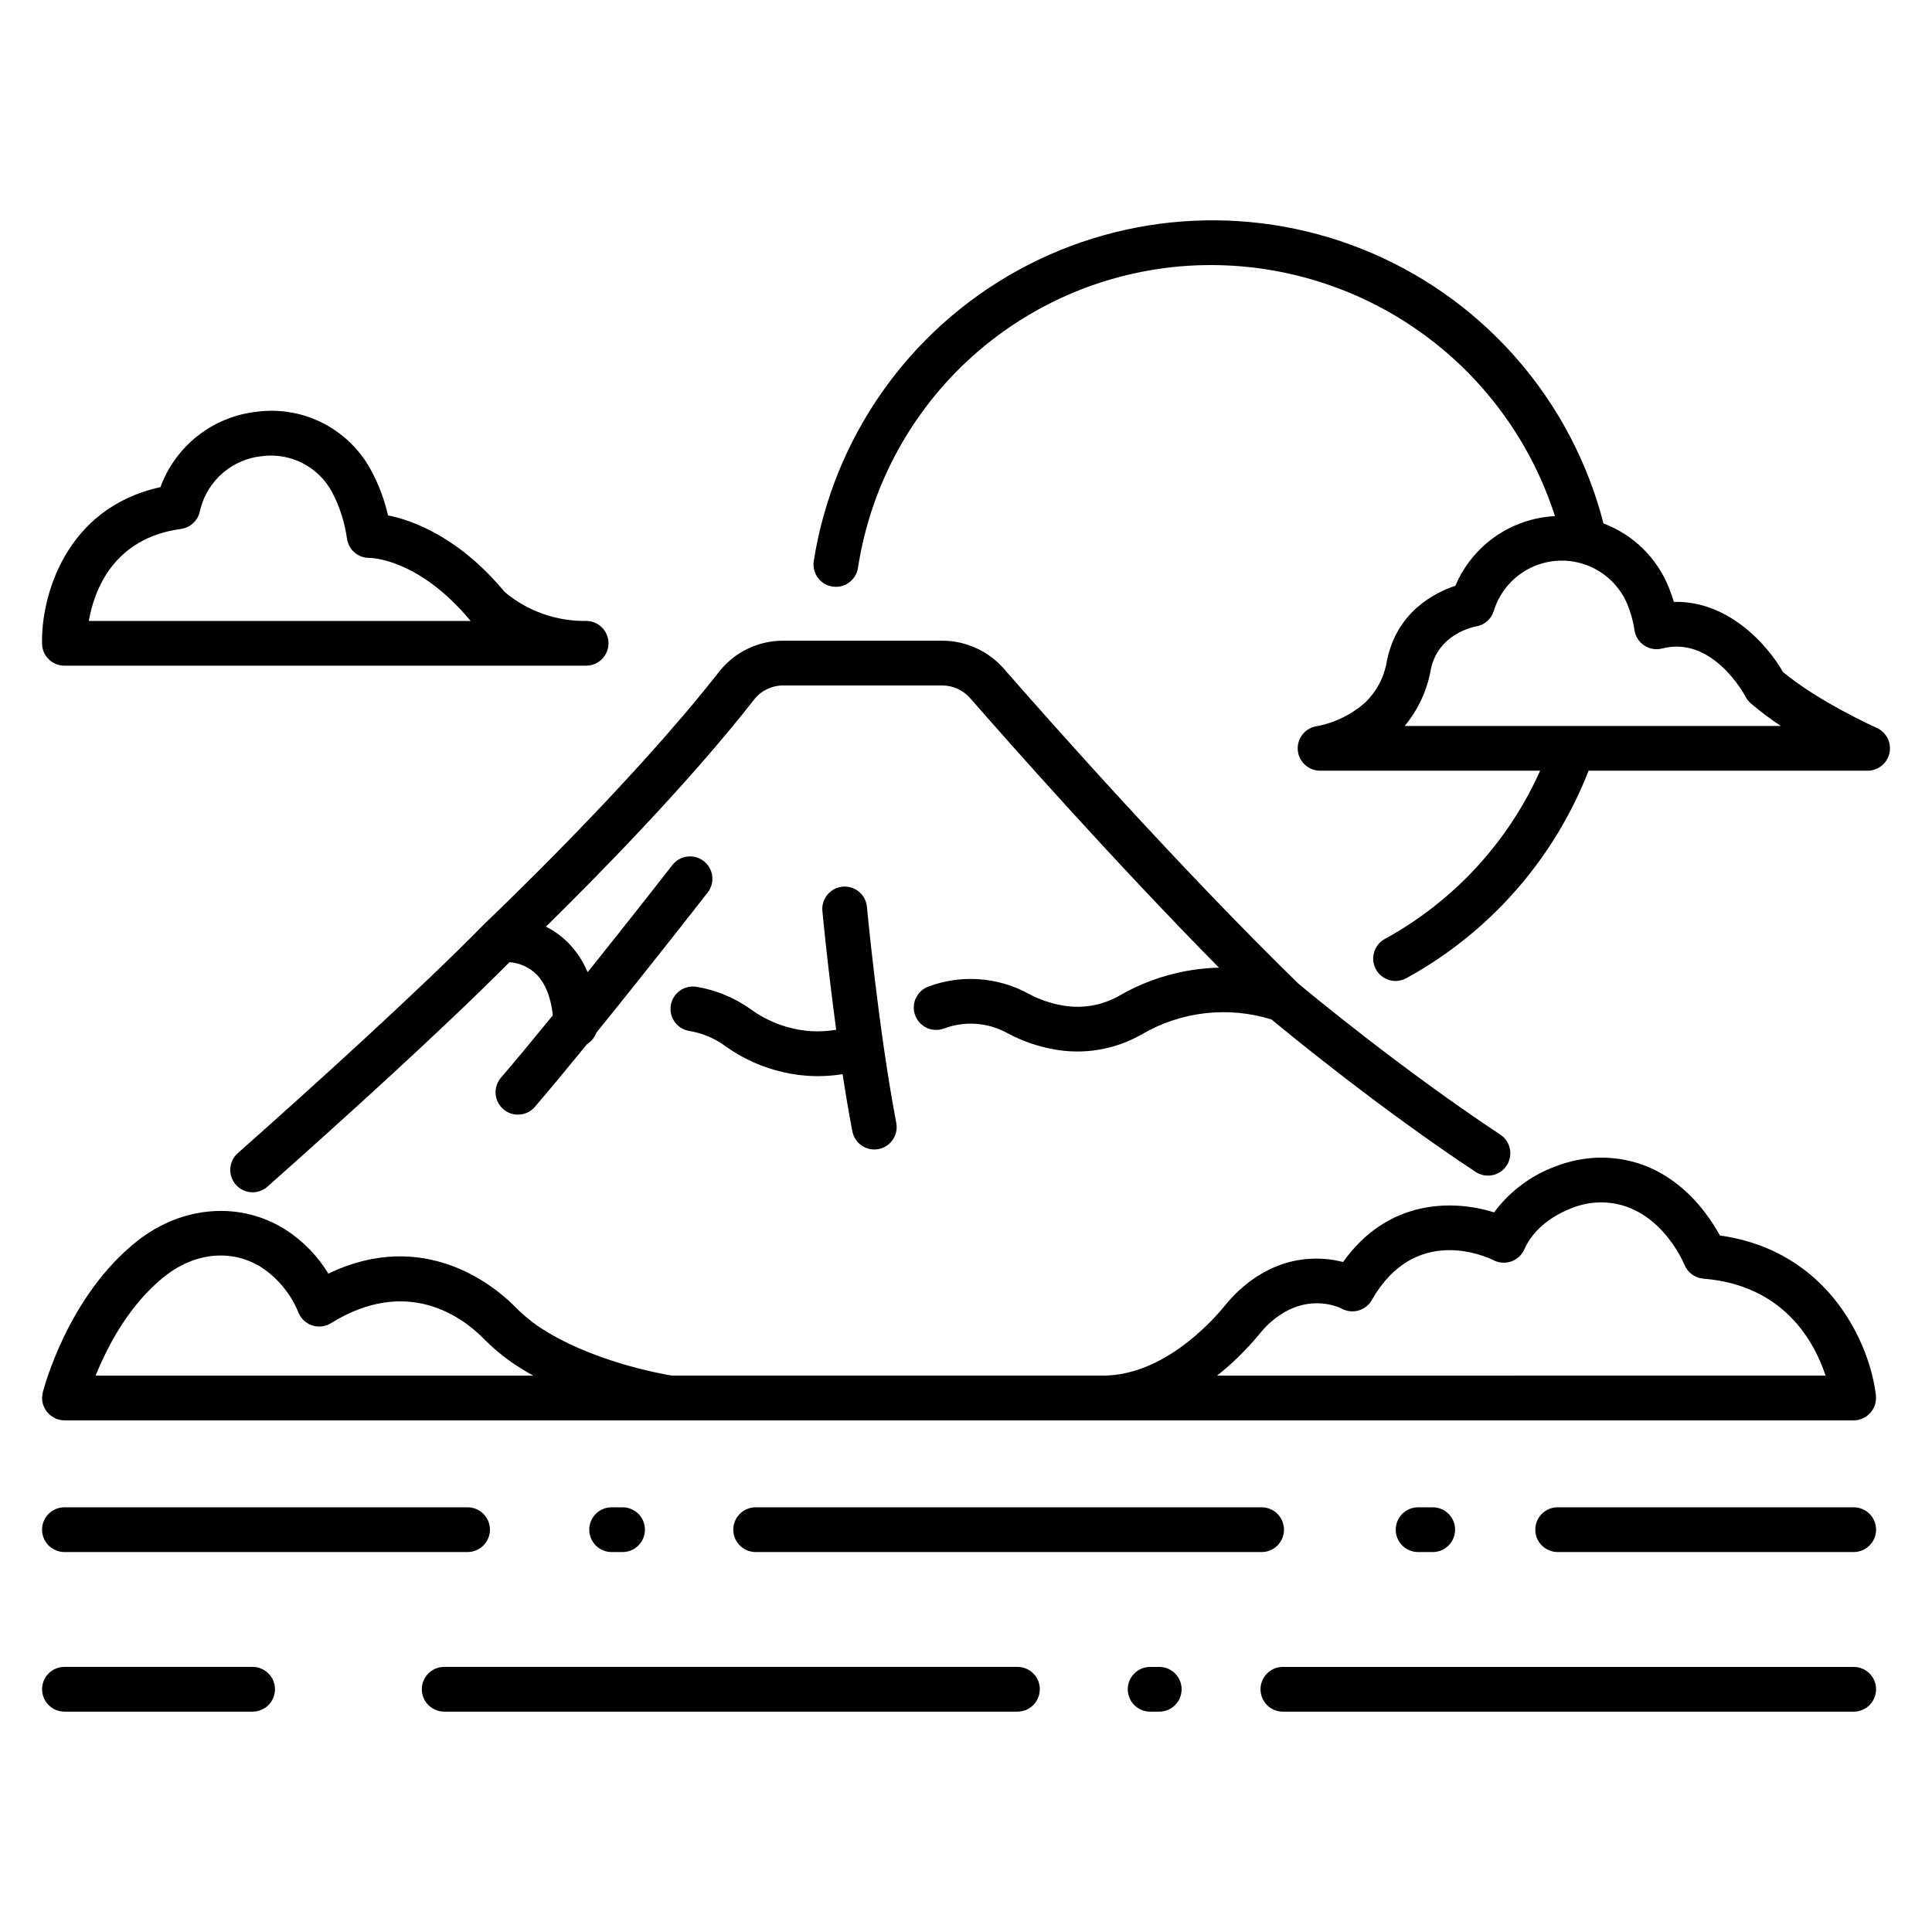
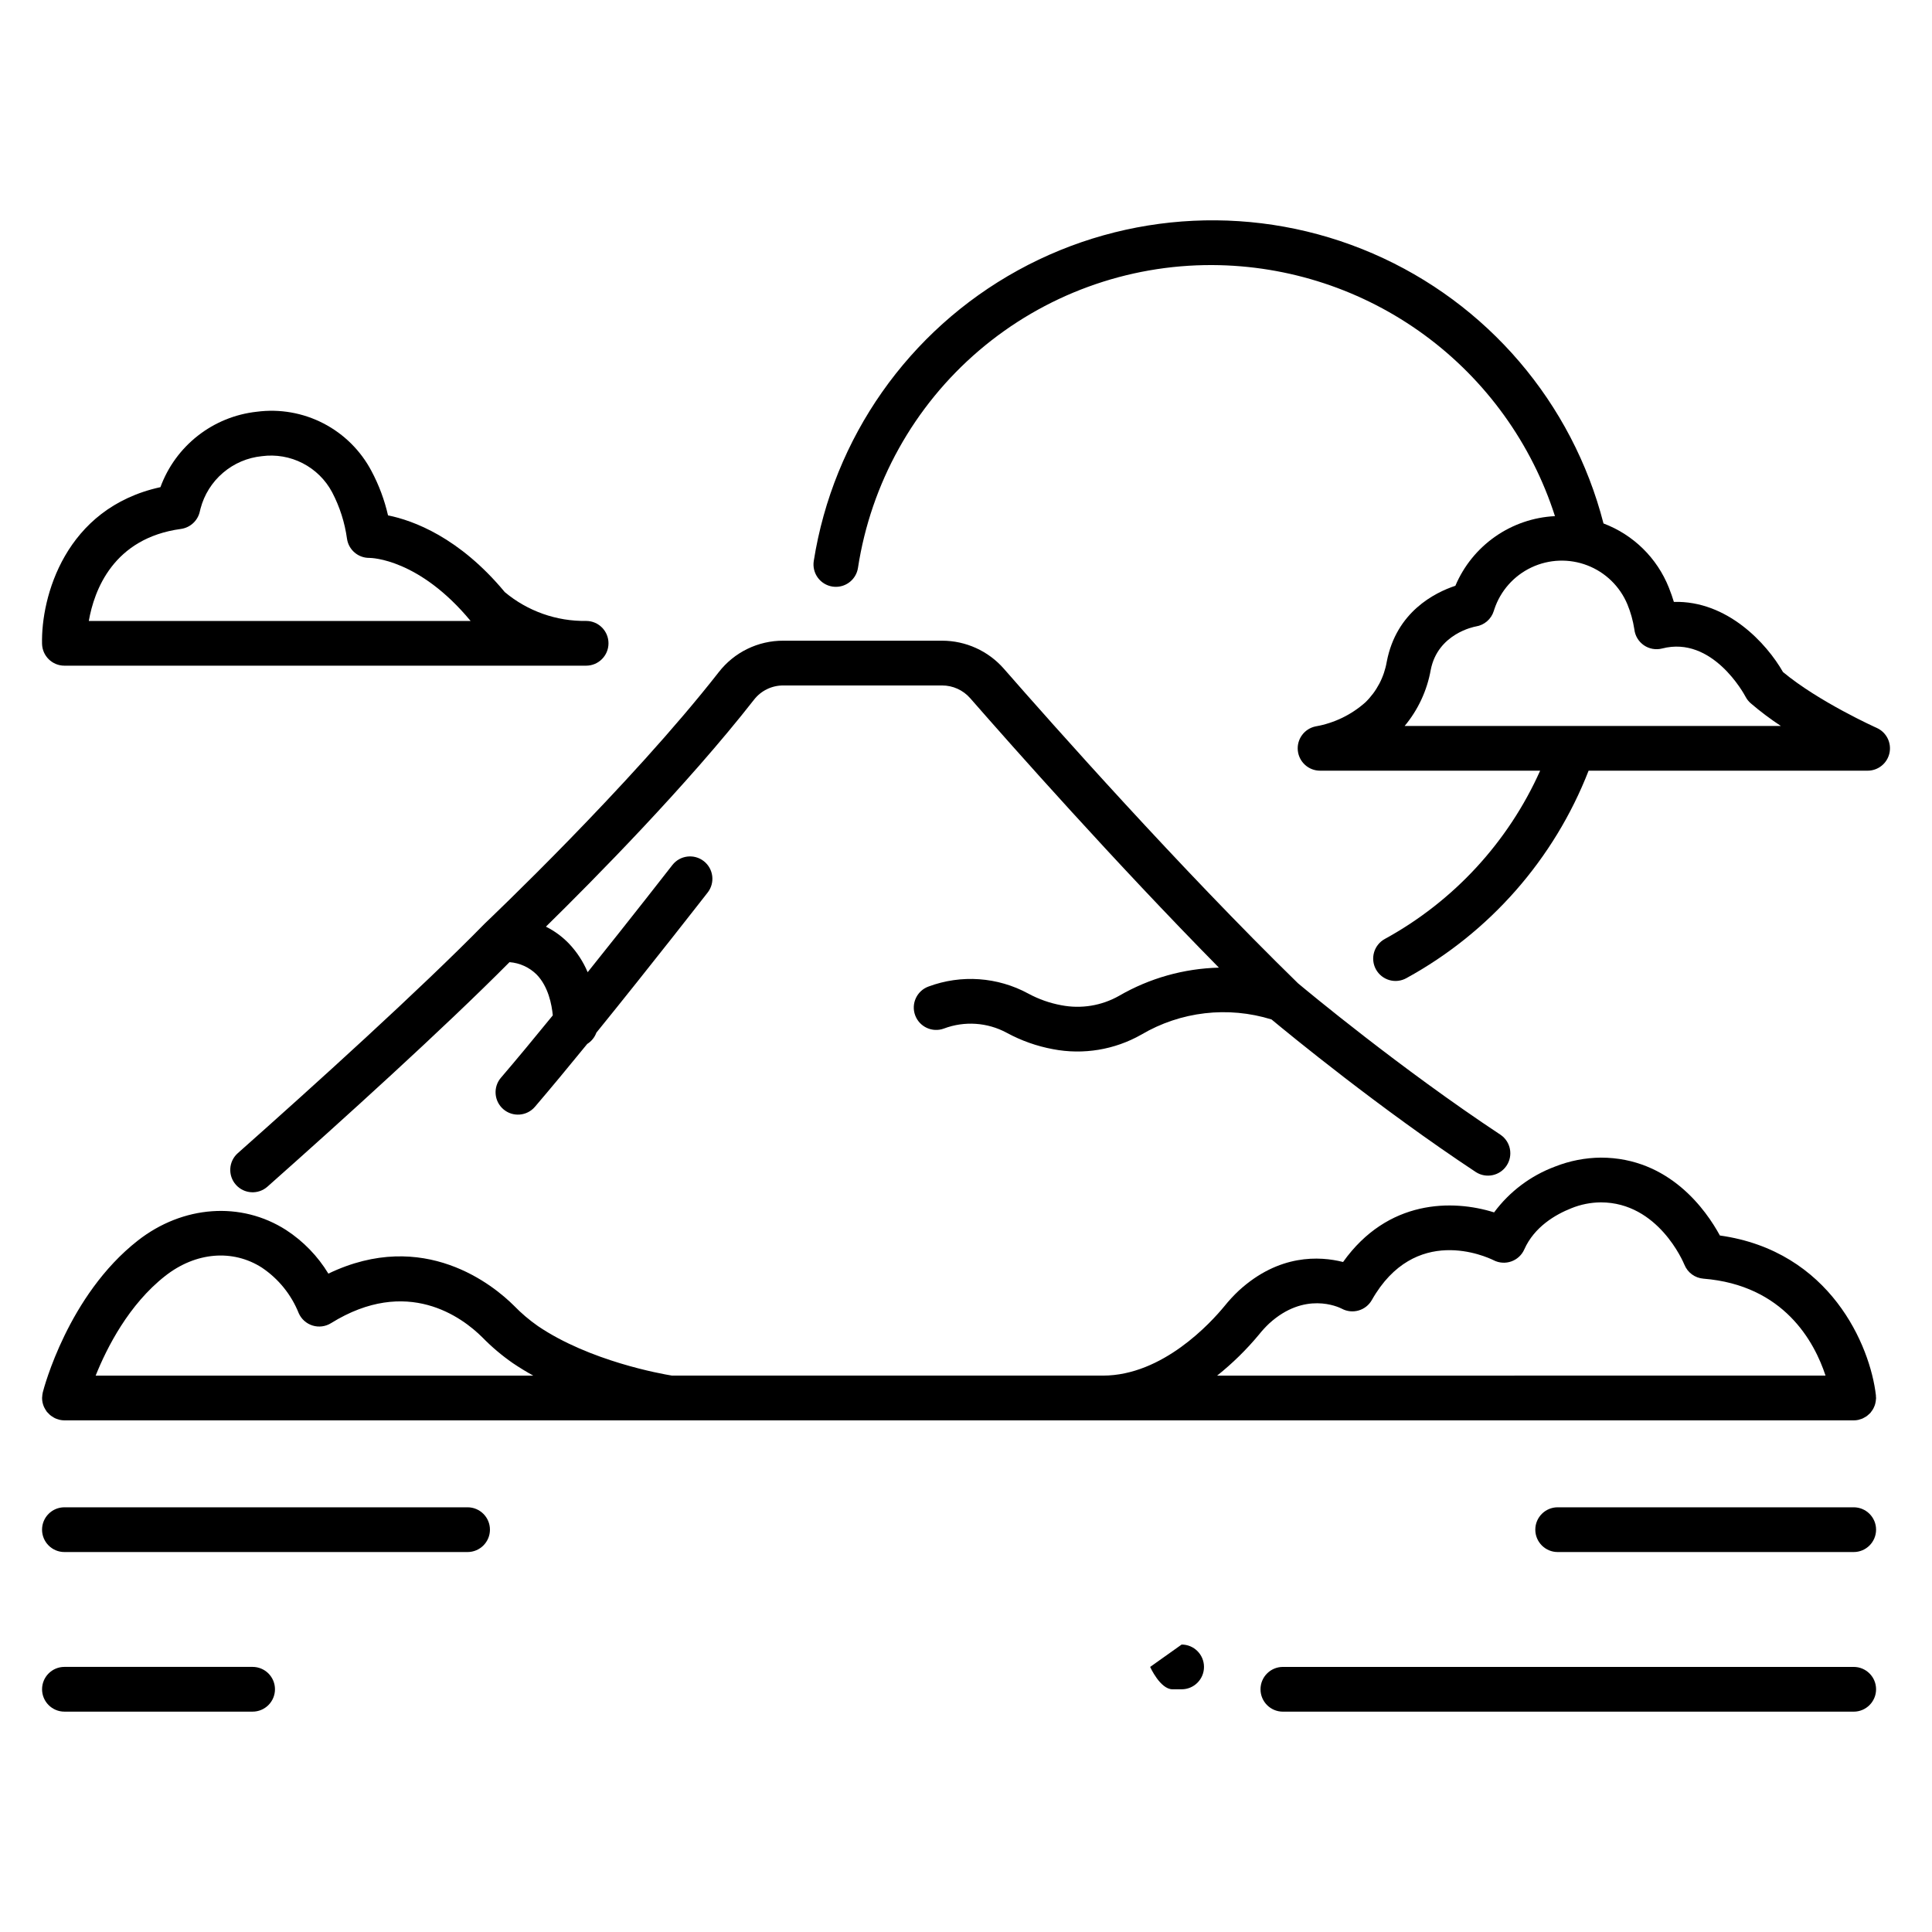
<svg xmlns="http://www.w3.org/2000/svg" fill="#000000" width="800px" height="800px" version="1.1" viewBox="144 144 512 512">
  <g>
    <path d="m641.14 513.81c-1.5-13.176-12.098-38.289-41.355-42.391-3.582-6.602-13.336-20.609-31.512-20.637-4.188 0.035-8.336 0.848-12.227 2.394-6.422 2.402-12.012 6.613-16.094 12.121-10.988-3.457-28.164-3.492-40.023 13.145-6.199-1.57-16.961-2.144-27.57 7.535v-0.004c-1.387 1.301-2.684 2.699-3.875 4.18-3.543 4.316-16.332 18.398-32.195 18.398h-114.21c-2.879-0.469-21.805-3.832-35.535-13.133h0.004c-2.281-1.594-4.406-3.402-6.344-5.398-5.336-5.316-23.855-20.66-49.18-8.496-2.812-4.633-6.633-8.574-11.172-11.535-11.941-7.68-27.391-6.582-39.359 2.801-18.438 14.449-24.895 39.184-25.16 40.23-0.012 0.039 0 0.078-0.016 0.117h-0.004c-0.062 0.301-0.105 0.602-0.121 0.906-0.008 0.125-0.035 0.25-0.035 0.375v0.062h-0.004c0 0.406 0.043 0.809 0.125 1.207 0 0.016 0.012 0.027 0.012 0.043 0.09 0.398 0.215 0.785 0.383 1.156 0.051 0.109 0.117 0.215 0.176 0.324v-0.004c0.137 0.266 0.289 0.523 0.465 0.766 0.035 0.047 0.055 0.102 0.09 0.148 0.059 0.078 0.137 0.133 0.199 0.203 0.176 0.207 0.367 0.402 0.57 0.582 0.117 0.105 0.234 0.203 0.363 0.297h-0.004c0.219 0.164 0.449 0.312 0.691 0.445 0.129 0.07 0.25 0.148 0.383 0.207 0.277 0.125 0.562 0.227 0.855 0.305 0.113 0.031 0.223 0.078 0.336 0.105 0.422 0.094 0.852 0.145 1.285 0.148h474.17c0.41 0 0.824-0.043 1.227-0.129 0.086-0.02 0.168-0.055 0.254-0.078v-0.004c0.301-0.074 0.598-0.172 0.887-0.293 0.121-0.051 0.23-0.129 0.344-0.188h0.004c0.234-0.117 0.465-0.25 0.688-0.398 0.129-0.09 0.242-0.199 0.363-0.297 0.188-0.152 0.363-0.312 0.531-0.484 0.035-0.039 0.086-0.066 0.121-0.109 0.078-0.086 0.129-0.191 0.203-0.281 0.148-0.18 0.281-0.371 0.406-0.566 0.09-0.148 0.168-0.297 0.246-0.445 0.102-0.203 0.195-0.41 0.273-0.625 0.062-0.164 0.109-0.332 0.156-0.504 0.055-0.211 0.102-0.43 0.133-0.645 0.027-0.191 0.047-0.383 0.059-0.574 0-0.102 0.031-0.195 0.031-0.297 0-0.098-0.027-0.23-0.035-0.348-0.008-0.117 0.004-0.23-0.008-0.34zm-471.79-5.258c2.981-7.438 8.785-18.859 18.453-26.434 8.062-6.316 17.887-7.144 25.637-2.16v0.004c4.379 2.945 7.769 7.148 9.73 12.051 0.695 1.57 2.035 2.762 3.676 3.269 1.641 0.508 3.418 0.277 4.875-0.629 20.188-12.539 34.781-1.543 40.117 3.769 2.465 2.523 5.164 4.805 8.059 6.816 1.758 1.184 3.574 2.297 5.422 3.316zm297.2 0c4.062-3.234 7.777-6.879 11.094-10.875 0.828-1.043 1.734-2.027 2.703-2.941 9.398-8.574 18.293-4.402 19.219-3.93 2.84 1.543 6.391 0.523 7.984-2.285 11.41-20.125 30.215-11.559 32.305-10.531h-0.004c1.449 0.734 3.137 0.844 4.668 0.297 1.531-0.543 2.773-1.691 3.43-3.176 2.668-5.992 8.246-9.238 12.465-10.91 2.484-1.012 5.137-1.539 7.816-1.562h0.023c15.195 0.02 21.863 15.863 22.129 16.516h0.004c0.836 2.09 2.785 3.523 5.031 3.703 21.336 1.707 29.422 16.73 32.367 25.691z" />
-     <path d="m358.59 417.25c-5.719-0.465-11.199-2.512-15.82-5.914-4.231-2.988-9.082-4.981-14.191-5.82-3.219-0.527-6.254 1.641-6.801 4.856s1.605 6.266 4.816 6.828c3.332 0.539 6.496 1.824 9.258 3.766 6.383 4.676 13.941 7.481 21.828 8.105 1.039 0.078 2.078 0.117 3.113 0.121 2.18-0.004 4.356-0.184 6.504-0.531 0.789 5.129 1.652 10.273 2.582 15.148l0.004-0.004c0.531 2.793 2.969 4.816 5.812 4.82 0.375 0 0.75-0.035 1.117-0.105 3.215-0.613 5.324-3.719 4.711-6.934-4.734-24.82-7.75-56.934-7.777-57.258-0.301-3.258-3.191-5.652-6.449-5.352-3.262 0.305-5.656 3.191-5.356 6.453 0.02 0.215 1.359 14.492 3.66 31.469v-0.004c-2.312 0.402-4.668 0.523-7.012 0.355z" />
    <path d="m425.27 410.4c-3.066-0.562-6.019-1.605-8.762-3.09-8.133-4.418-17.785-5.098-26.461-1.863-3.074 1.129-4.652 4.535-3.523 7.606 1.129 3.074 4.531 4.652 7.606 3.527 5.453-2.059 11.531-1.652 16.66 1.117 3.832 2.082 7.969 3.551 12.258 4.344 8.02 1.543 16.328 0.172 23.426-3.863 10.418-6.141 22.945-7.594 34.496-4.012 4.625 3.844 28.629 23.57 54.168 40.461 2.727 1.738 6.344 0.969 8.129-1.727 1.785-2.699 1.078-6.328-1.59-8.16-26.586-17.586-51.512-38.332-53.703-40.168-31.383-30.652-64.945-68.484-77.934-83.348-4.133-4.723-10.102-7.434-16.375-7.434h-42.074c-6.68-0.027-12.996 3.043-17.098 8.316-23.664 30.27-61.496 66.137-61.871 66.496-0.031 0.031-0.055 0.066-0.09 0.098-0.031 0.031-0.051 0.035-0.07 0.059-17.266 17.613-45.121 42.805-65.449 60.848-2.449 2.172-2.672 5.918-0.5 8.367 2.176 2.449 5.922 2.672 8.367 0.5 19.754-17.531 46.559-41.773 64.141-59.492h0.004c2.719 0.207 5.273 1.375 7.207 3.297 3.094 3.191 4 7.996 4.266 10.805-4.859 5.969-9.633 11.723-13.742 16.523v-0.004c-2.129 2.484-1.84 6.227 0.645 8.359 2.484 2.129 6.227 1.844 8.359-0.645 4.148-4.852 8.961-10.648 13.859-16.66 1.117-0.699 1.973-1.75 2.426-2.988 14.625-18.039 29.293-36.887 29.5-37.148v0.004c2.008-2.586 1.543-6.309-1.039-8.32-2.586-2.008-6.309-1.543-8.32 1.039-0.172 0.219-10.52 13.523-22.449 28.398-1.172-2.785-2.836-5.336-4.91-7.531-1.773-1.859-3.856-3.394-6.152-4.539 12.559-12.324 37.375-37.418 55.16-60.16 1.863-2.387 4.731-3.777 7.758-3.758h42.074c2.856-0.004 5.57 1.23 7.449 3.379 11.344 12.98 38.285 43.375 65.906 71.402-9.297 0.23-18.387 2.797-26.434 7.457-4.644 2.637-10.074 3.523-15.316 2.508z" />
    <path d="m161.07 320.41h138.26c3.273 0 5.926-2.656 5.926-5.93 0-3.273-2.652-5.926-5.926-5.926-7.871 0.117-15.523-2.594-21.559-7.644-12.074-14.531-24.266-18.977-30.941-20.332-0.934-4.082-2.402-8.02-4.367-11.715-2.852-5.422-7.297-9.84-12.738-12.656-5.441-2.816-11.613-3.894-17.688-3.09-5.695 0.621-11.102 2.824-15.609 6.356-4.512 3.531-7.945 8.254-9.914 13.629-25.34 5.539-31.664 29.223-31.371 41.52 0.078 3.219 2.707 5.789 5.926 5.789zm30.891-36.238c2.496-0.352 4.504-2.234 5.012-4.707 0.012-0.066 0.066-0.297 0.164-0.668 0.969-3.699 3.047-7.016 5.957-9.5 2.906-2.488 6.504-4.023 10.312-4.406 3.711-0.492 7.481 0.16 10.809 1.871 3.328 1.711 6.055 4.398 7.809 7.703 2.016 3.852 3.348 8.023 3.938 12.328 0.434 2.93 2.965 5.09 5.926 5.055 0.535 0 13.172 0.234 26.828 16.711l-101.18 0.004c1.406-8.086 6.449-21.949 24.426-24.391z" />
    <path d="m641.35 336.9c-0.16-0.066-15.359-6.91-24.84-14.805-4.332-7.59-14.785-18.969-28.918-18.586-0.352-1.16-0.785-2.441-1.332-3.797-3.129-7.848-9.414-14.016-17.316-16.992-8.238-32.02-30.816-58.434-61.164-71.551-30.348-13.121-65.059-11.469-94.023 4.469-28.969 15.938-48.938 44.375-54.102 77.031-0.242 1.555 0.141 3.141 1.066 4.41 0.926 1.273 2.32 2.121 3.871 2.367 0.309 0.047 0.617 0.07 0.926 0.07 2.918 0 5.398-2.125 5.852-5.008 3.434-22.422 14.816-42.863 32.062-57.598 17.25-14.73 39.219-22.773 61.902-22.664 20.211 0.102 39.871 6.59 56.172 18.539 16.297 11.949 28.398 28.75 34.574 47.996-5.691 0.281-11.184 2.164-15.852 5.43-4.668 3.262-8.32 7.777-10.539 13.023-5.508 1.832-15.645 6.934-18.176 20.086v-0.004c-0.695 4.125-2.688 7.922-5.695 10.832-3.703 3.289-8.246 5.484-13.121 6.344-2.996 0.586-5.059 3.352-4.766 6.387 0.293 3.039 2.848 5.359 5.898 5.359h58.328c-8.48 18.941-22.918 34.59-41.113 44.566-1.398 0.746-2.441 2.023-2.891 3.539-0.453 1.52-0.277 3.156 0.484 4.547 0.762 1.387 2.051 2.414 3.574 2.848 1.523 0.434 3.156 0.238 4.535-0.543 22.039-12.082 39.121-31.539 48.25-54.957h73.934c2.801 0 5.219-1.953 5.801-4.691 0.582-2.734-0.828-5.508-3.383-6.648zm-125.1-0.516c3.547-4.258 5.926-9.367 6.902-14.824 1.859-9.66 11.605-11.477 11.973-11.543h0.004c2.231-0.352 4.07-1.941 4.738-4.098l0.141-0.445c1.621-4.883 5.172-8.895 9.828-11.094 4.652-2.199 10.004-2.402 14.809-0.555 4.805 1.844 8.645 5.578 10.629 10.328 0.875 2.117 1.488 4.328 1.84 6.59 0.18 1.715 1.102 3.266 2.516 4.246 1.418 0.98 3.191 1.297 4.859 0.867 13.348-3.445 21.754 12.133 22.094 12.777 0.344 0.66 0.809 1.25 1.371 1.738 2.535 2.172 5.207 4.18 7.992 6.016z" />
    <path d="m635.25 543.45h-78.449c-3.273 0-5.93 2.652-5.93 5.926 0 3.273 2.656 5.93 5.93 5.93h78.449c3.273 0 5.93-2.656 5.93-5.93 0-3.273-2.656-5.926-5.93-5.926z" />
-     <path d="m523.69 555.31c3.273 0 5.926-2.656 5.926-5.93 0-3.273-2.652-5.926-5.926-5.926h-3.879c-3.273 0-5.926 2.652-5.926 5.926 0 3.273 2.652 5.93 5.926 5.93z" />
-     <path d="m484.27 549.38c0-1.57-0.625-3.078-1.734-4.191-1.113-1.109-2.621-1.734-4.191-1.734h-134.09c-3.273 0-5.926 2.652-5.926 5.926 0 3.273 2.652 5.93 5.926 5.93h134.09c3.273 0 5.926-2.656 5.926-5.93z" />
-     <path d="m308.99 555.31c3.273 0 5.926-2.656 5.926-5.93 0-3.273-2.652-5.926-5.926-5.926h-2.906c-3.273 0-5.926 2.652-5.926 5.926 0 3.273 2.652 5.93 5.926 5.93z" />
    <path d="m267.91 543.45h-106.84c-3.273 0-5.926 2.652-5.926 5.926 0 3.273 2.652 5.93 5.926 5.93h106.84c3.273 0 5.93-2.656 5.93-5.93 0-3.273-2.656-5.926-5.93-5.926z" />
    <path d="m635.25 585.75h-151.27c-3.273 0-5.93 2.652-5.93 5.926s2.656 5.93 5.93 5.93h151.27c3.273 0 5.93-2.656 5.93-5.93s-2.656-5.926-5.93-5.926z" />
-     <path d="m448.8 585.75c-3.273 0-5.93 2.652-5.93 5.926s2.656 5.93 5.93 5.93h2.414c3.273 0 5.926-2.656 5.926-5.93s-2.652-5.926-5.926-5.926z" />
-     <path d="m255.79 591.67c0 1.574 0.625 3.082 1.734 4.191 1.113 1.113 2.621 1.738 4.191 1.738h151.92c3.273 0 5.926-2.656 5.926-5.93s-2.652-5.926-5.926-5.926h-151.92c-3.273 0-5.926 2.652-5.926 5.926z" />
+     <path d="m448.8 585.75s2.656 5.93 5.93 5.93h2.414c3.273 0 5.926-2.656 5.926-5.93s-2.652-5.926-5.926-5.926z" />
    <path d="m216.87 591.67c0-1.57-0.625-3.078-1.738-4.191-1.109-1.109-2.617-1.734-4.191-1.734h-49.867c-3.273 0-5.926 2.652-5.926 5.926s2.652 5.93 5.926 5.93h49.867c1.574 0 3.082-0.625 4.191-1.738 1.113-1.109 1.738-2.617 1.738-4.191z" />
  </g>
</svg>